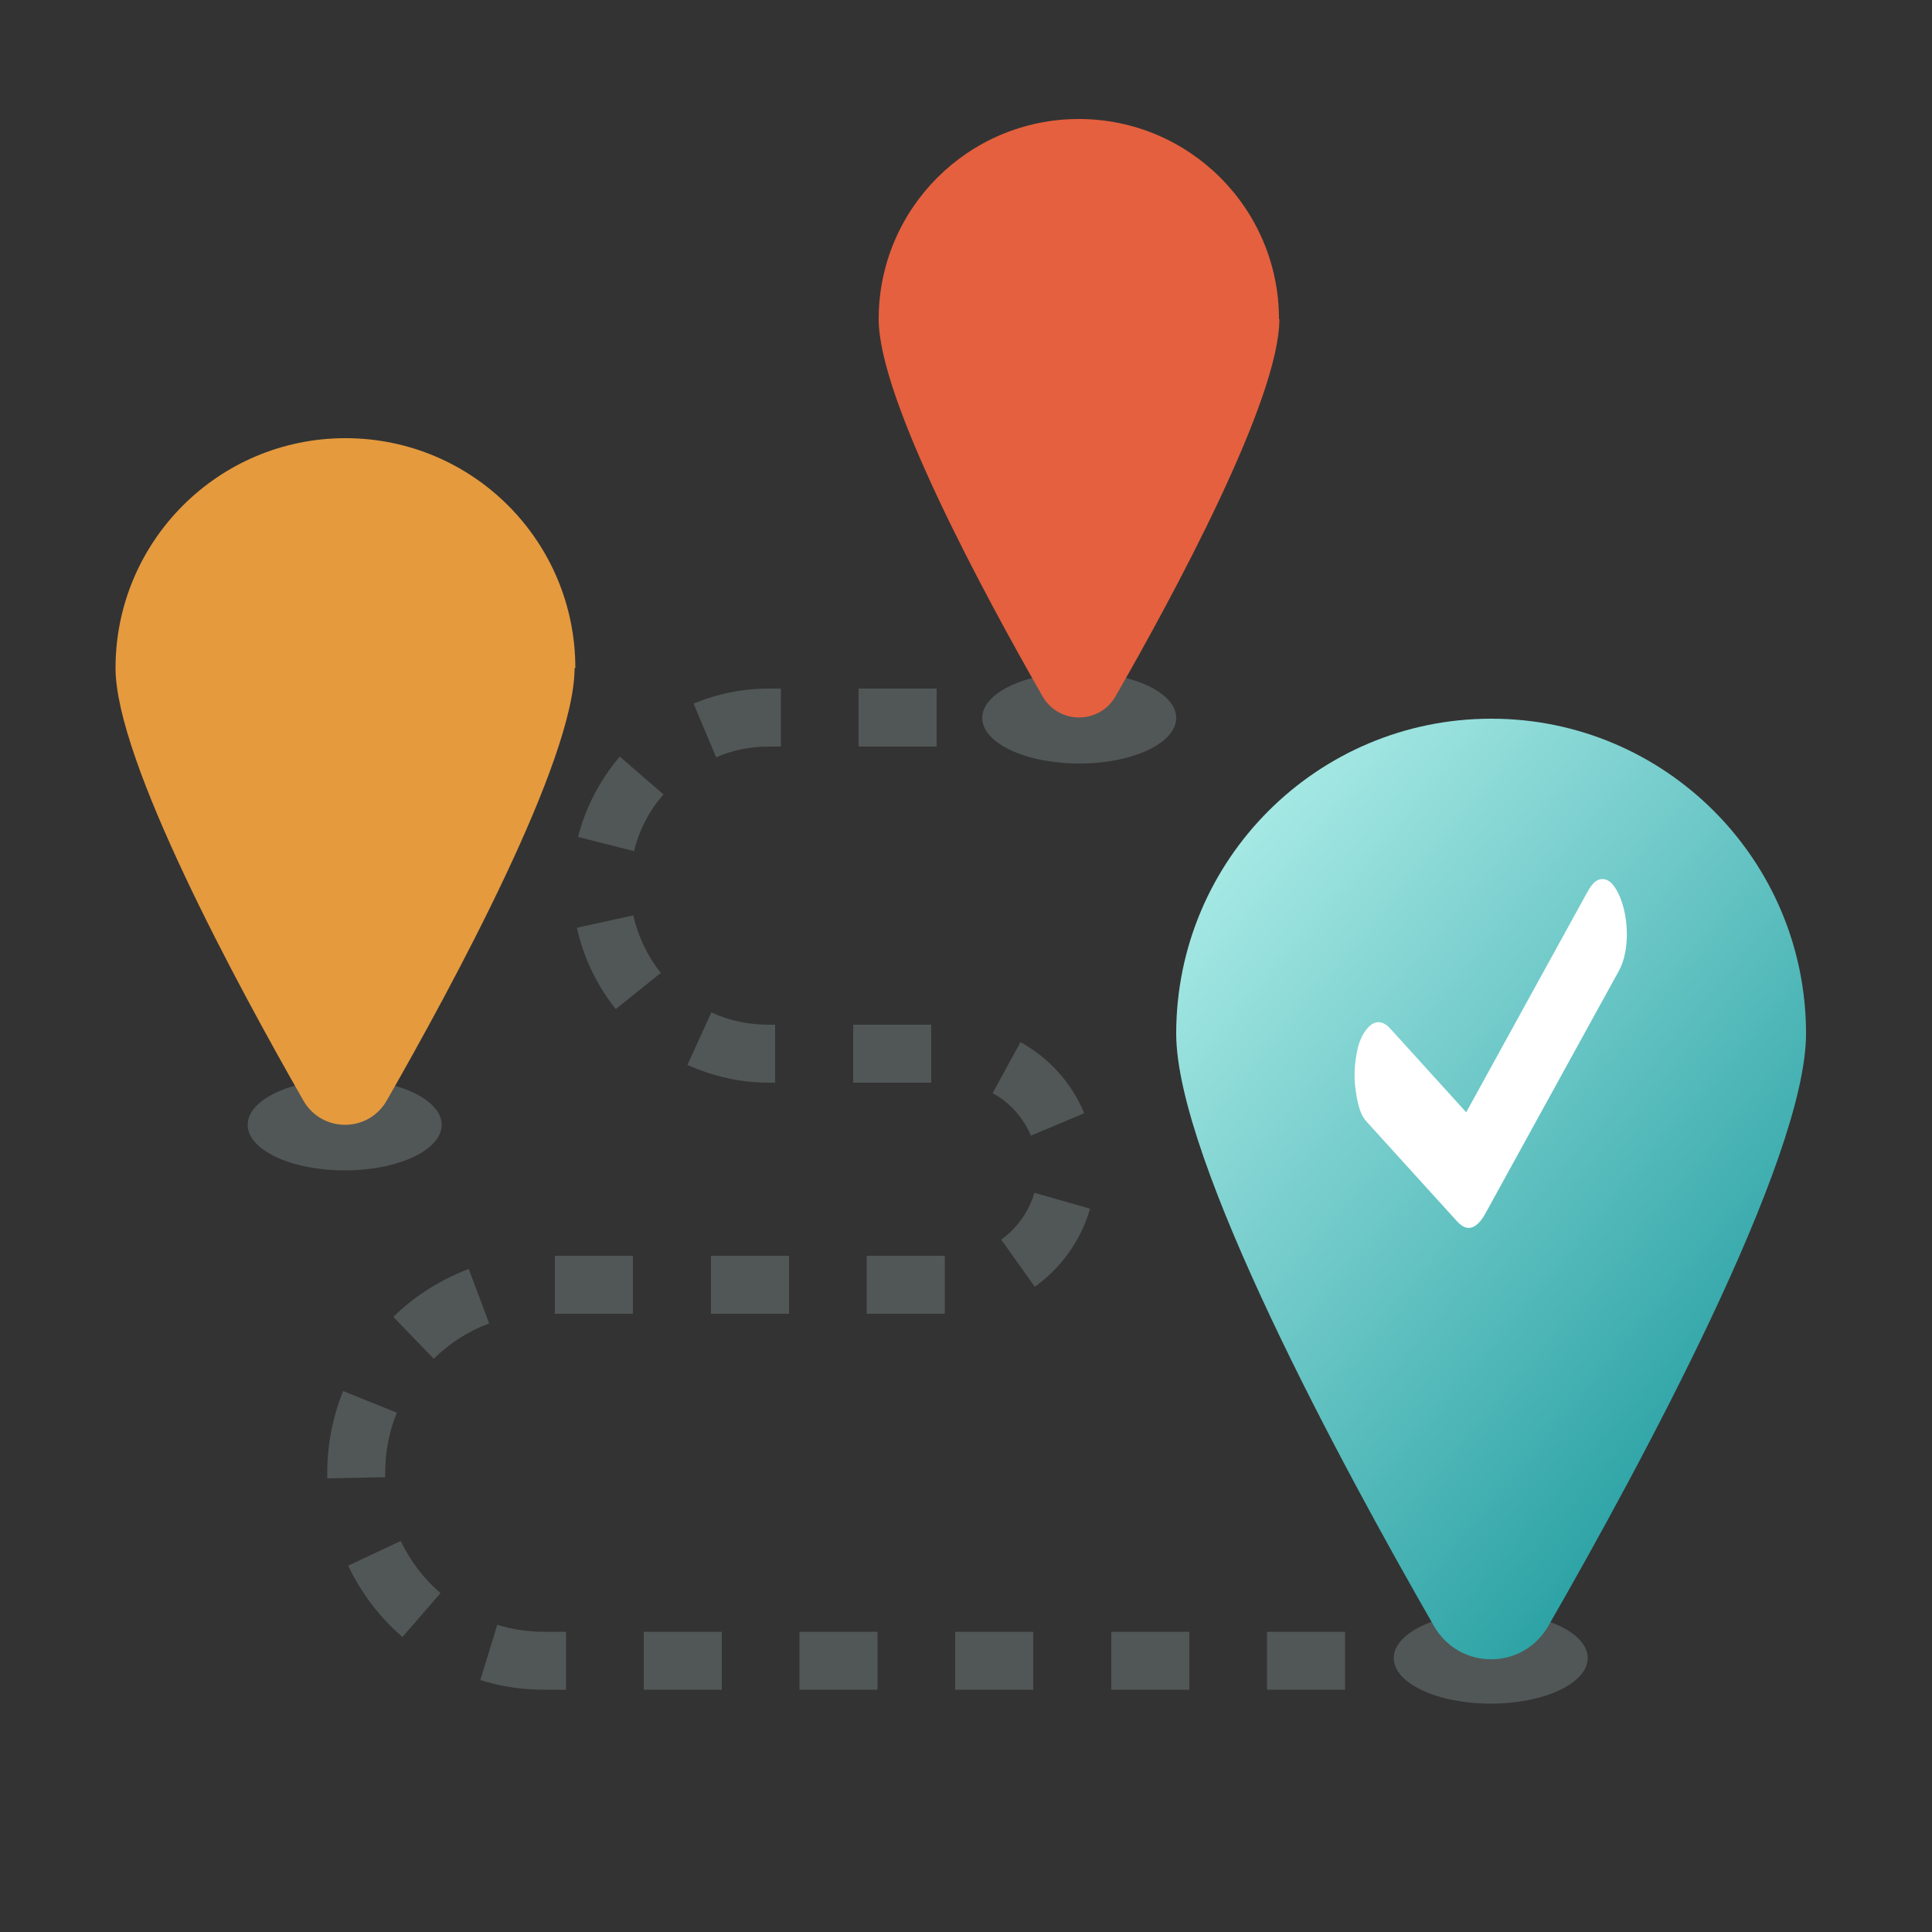
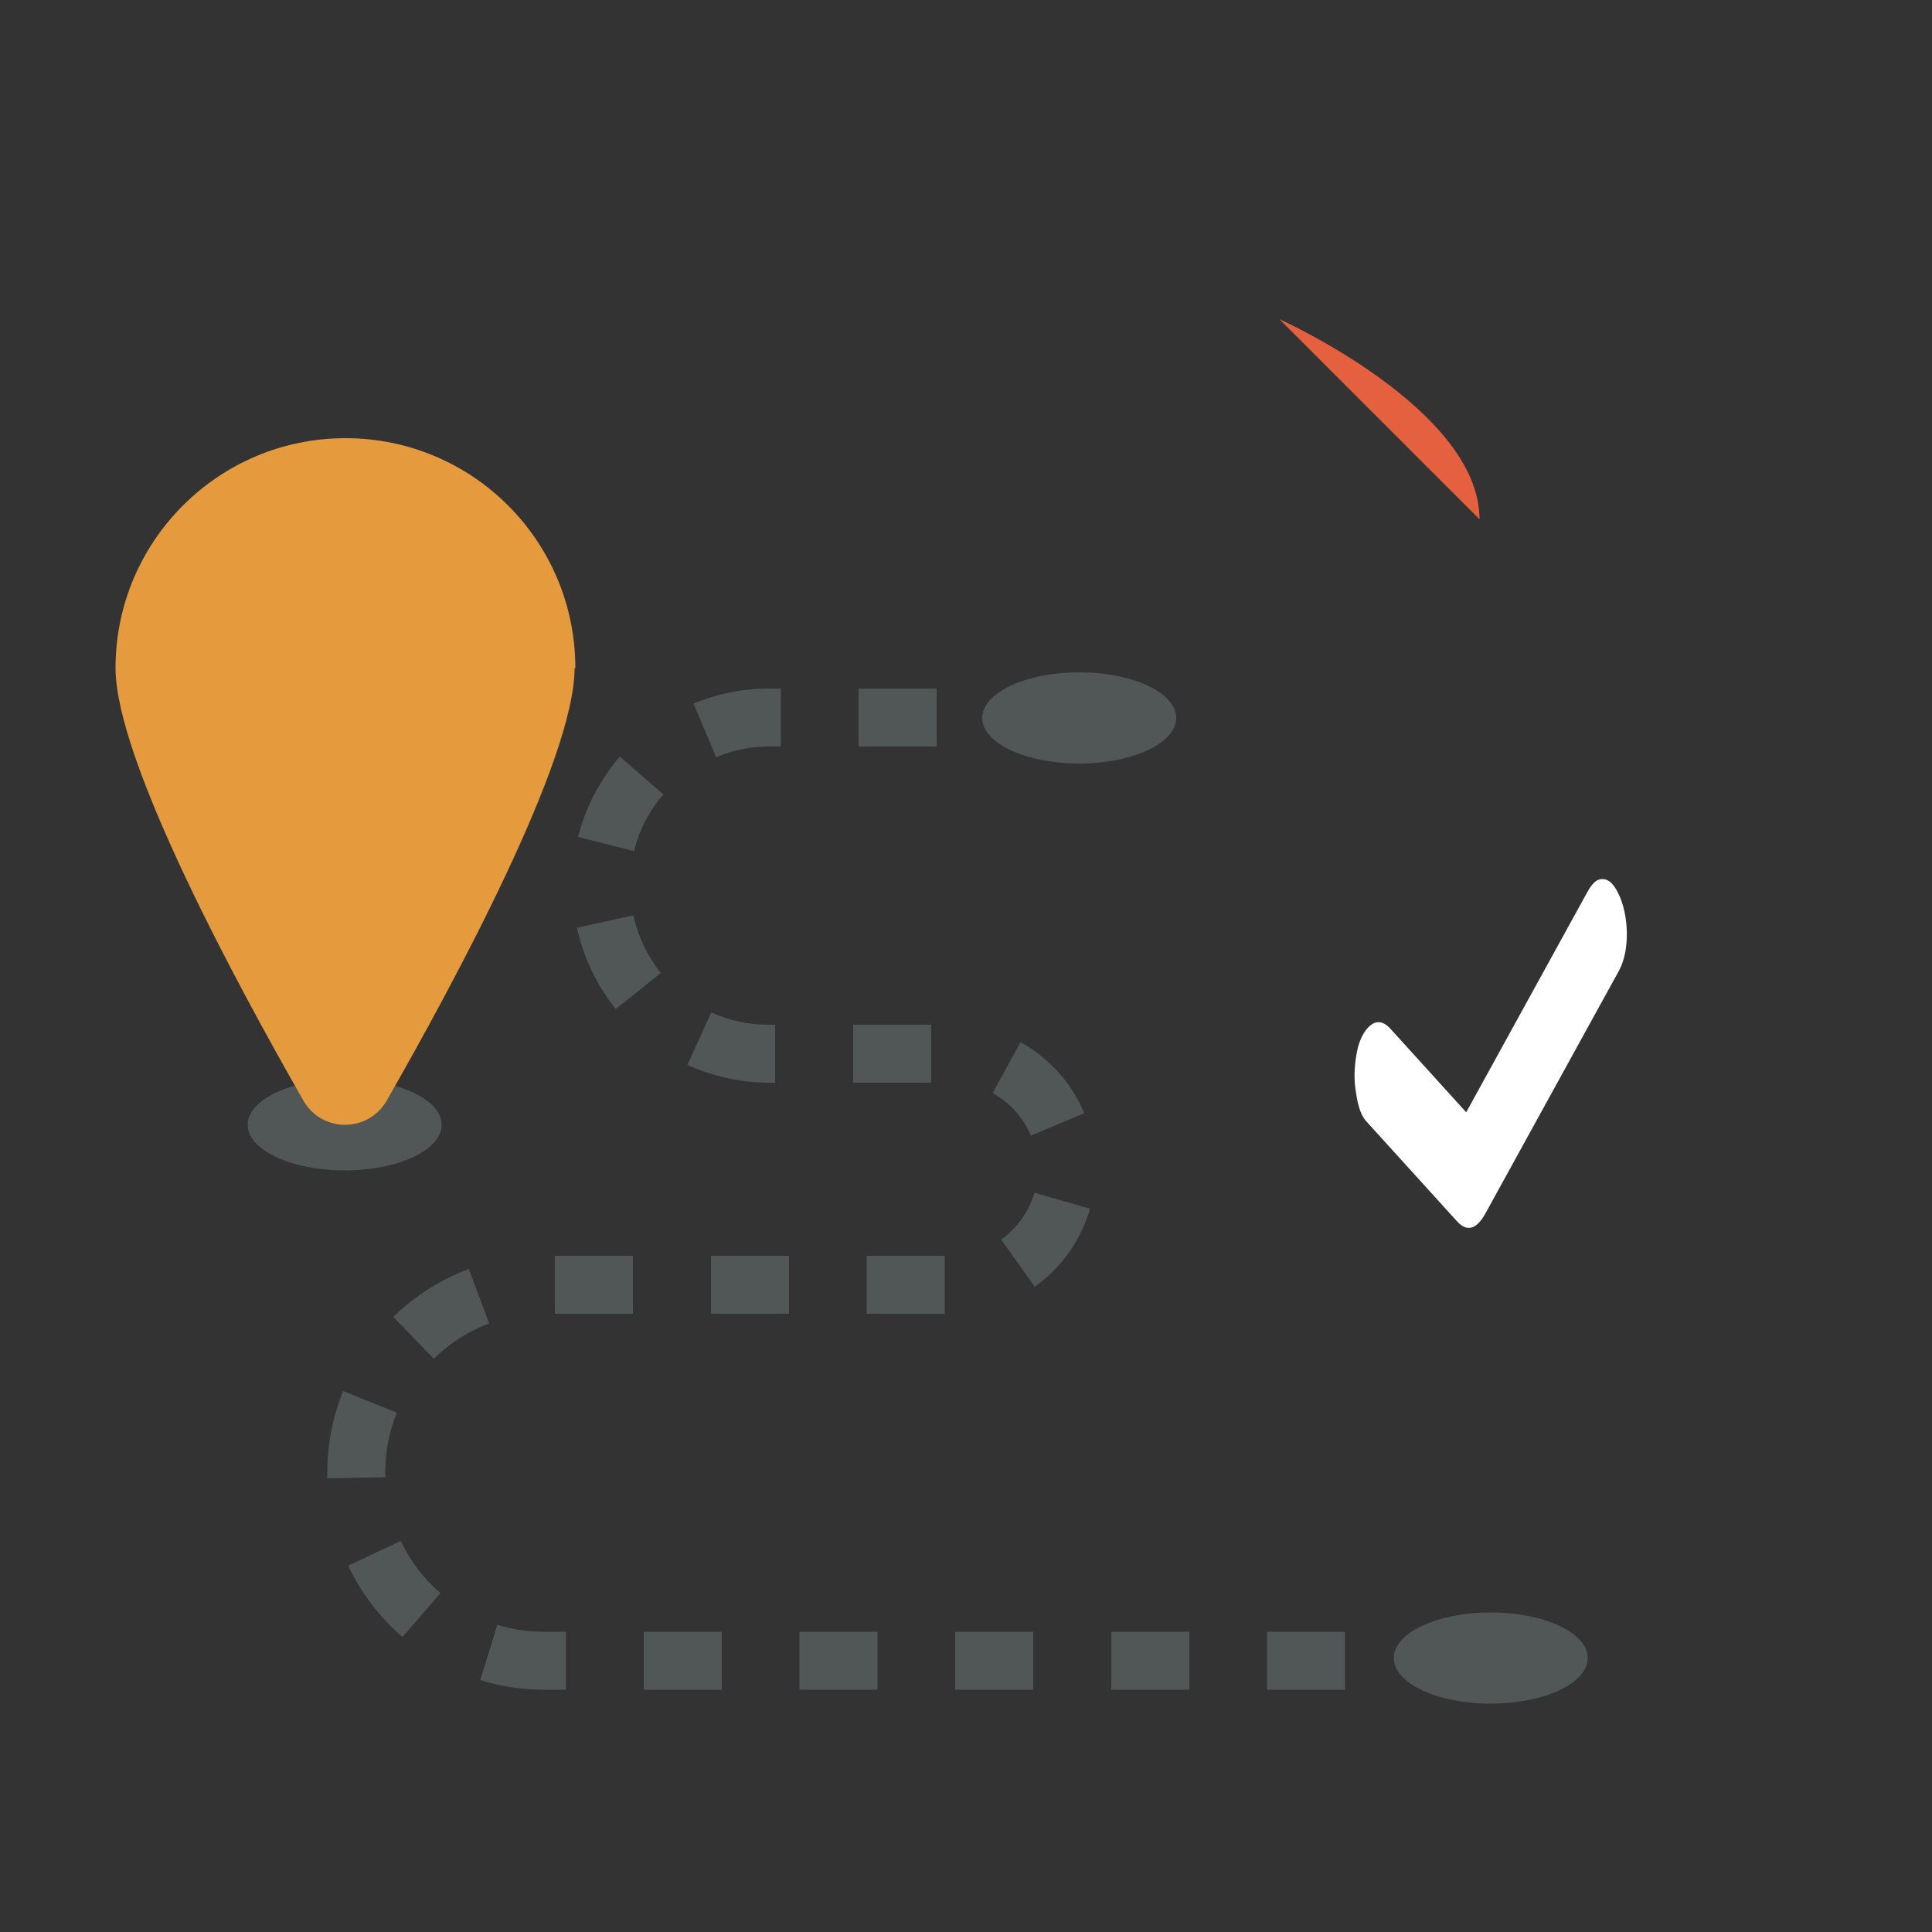
<svg xmlns="http://www.w3.org/2000/svg" id="_レイヤー_2" data-name="レイヤー 2" viewBox="0 0 50 50">
  <rect x="0" y="0" width="50" height="50" fill="#333333" stroke="none" />
  <defs>
    <style>
      .cls-1 {
        fill: none;
      }

      .cls-2 {
        fill: #e5603e;
      }

      .cls-3 {
        fill: #e59a3e;
      }

      .cls-4 {
        fill: #fff;
      }

      .cls-5 {
        fill: #515756;
      }

      .cls-6 {
        clip-path: url(#clippath);
      }

      .cls-7 {
        fill: url(#_名称未設定グラデーション_15);
      }
    </style>
    <clipPath id="clippath">
      <rect class="cls-1" width="50" height="50" />
    </clipPath>
    <linearGradient id="_名称未設定グラデーション_15" data-name="名称未設定グラデーション 15" x1="30.84" y1="23.3" x2="45.52" y2="35.62" gradientUnits="userSpaceOnUse">
      <stop offset="0" stop-color="#a5e8e4" />
      <stop offset="1" stop-color="#2da3a6" />
    </linearGradient>
  </defs>
  <g id="_レイヤー_6" data-name="レイヤー 6">
    <g class="cls-6">
      <g>
        <g>
          <rect class="cls-5" x="36.83" y="42.23" width="1" height="1.5" />
          <path class="cls-5" d="M34.81,43.73h-2.02v-1.5h2.02v1.5ZM30.78,43.73h-2.02v-1.5h2.02v1.5ZM26.74,43.73h-2.02v-1.5h2.02v1.5ZM22.71,43.73h-2.02v-1.5h2.02v1.5ZM18.68,43.73h-2.02v-1.5h2.02v1.5ZM14.65,43.73h-.56c-.57,0-1.12-.08-1.66-.25l.44-1.43c.39.12.8.18,1.22.18h.56v1.5ZM10.41,42.36c-.59-.51-1.06-1.13-1.4-1.84l1.36-.64c.25.52.59.97,1.03,1.35l-.98,1.13ZM8.47,38.27v-.17c0-.72.14-1.43.41-2.1l1.39.56c-.2.49-.3,1.01-.3,1.55v.12s-1.5.03-1.5.03ZM11.22,35.16l-1.04-1.08c.56-.55,1.22-.96,1.95-1.24l.53,1.41c-.54.2-1.02.51-1.43.91ZM24.45,34h-2.02v-1.5h2.02v1.5ZM20.42,34h-2.02v-1.5h2.02v1.5ZM16.38,34h-2.02v-1.5h2.02v1.5ZM26.78,33.3l-.87-1.22c.41-.29.72-.73.86-1.21l1.44.41c-.23.81-.74,1.53-1.43,2.02ZM26.68,29.39c-.2-.47-.55-.86-.99-1.1l.72-1.32c.74.41,1.33,1.06,1.65,1.84l-1.38.58ZM24.1,28.02h-2.02v-1.5h2.02v1.5ZM20.06,28.02h-.15c-.74,0-1.45-.16-2.12-.46l.62-1.36c.47.22.97.32,1.5.32h.15v1.5ZM15.94,26.12c-.49-.61-.84-1.34-1.01-2.11l1.46-.32c.12.54.37,1.06.71,1.49l-1.17.94ZM16.42,22.03l-1.46-.37c.19-.76.57-1.48,1.08-2.08l1.13.98c-.37.42-.63.93-.76,1.46ZM18.53,19.59l-.58-1.38c.62-.26,1.28-.39,1.96-.39h.3v1.5h-.3c-.48,0-.95.09-1.38.28ZM24.24,19.32h-2.02v-1.5h2.02v1.5Z" />
          <rect class="cls-5" x="26.33" y="17.82" width="1" height="1.5" />
        </g>
        <g>
          <ellipse class="cls-5" cx="27.93" cy="18.58" rx="2.51" ry="1.18" />
-           <path class="cls-2" d="M33.11,8.26c0,2.08-2.74,7.15-4.24,9.76-.42.73-1.47.73-1.89,0-1.49-2.61-4.24-7.67-4.24-9.76,0-2.86,2.32-5.18,5.18-5.18s5.18,2.32,5.18,5.18Z" />
+           <path class="cls-2" d="M33.11,8.26s5.18,2.32,5.18,5.18Z" />
        </g>
        <g>
          <ellipse class="cls-5" cx="8.92" cy="29.11" rx="2.51" ry="1.18" />
          <path class="cls-3" d="M14.87,17.29c0,2.39-3.15,8.2-4.86,11.19-.48.84-1.68.84-2.16,0-1.71-2.99-4.86-8.8-4.86-11.19,0-3.28,2.66-5.95,5.95-5.95s5.95,2.66,5.95,5.95Z" />
        </g>
        <g>
          <ellipse class="cls-5" cx="38.58" cy="42.91" rx="2.51" ry="1.18" />
-           <path class="cls-7" d="M38.59,18.6c-4.5,0-8.15,3.65-8.15,8.15,0,3.28,4.32,11.24,6.67,15.33.66,1.15,2.3,1.15,2.96,0,2.35-4.09,6.67-12.06,6.67-15.33,0-4.5-3.65-8.15-8.14-8.15Z" />
          <path class="cls-4" d="M35.36,29.02l2.35,2.59c.31.34.56.11.74-.22,1.01-1.83,2.01-3.66,3.02-5.49.14-.26.29-.52.43-.78.29-.54.25-1.42,0-1.96-.08-.17-.21-.41-.43-.41s-.34.25-.43.41c-1.01,1.83-2.01,3.66-3.02,5.49-.14.26-.29.52-.43.78l.74-.22-2.35-2.59c-.4-.44-.74.09-.84.5-.08.35-.11.72-.06,1.07.04.27.09.62.28.83h0Z" />
        </g>
      </g>
    </g>
  </g>
</svg>